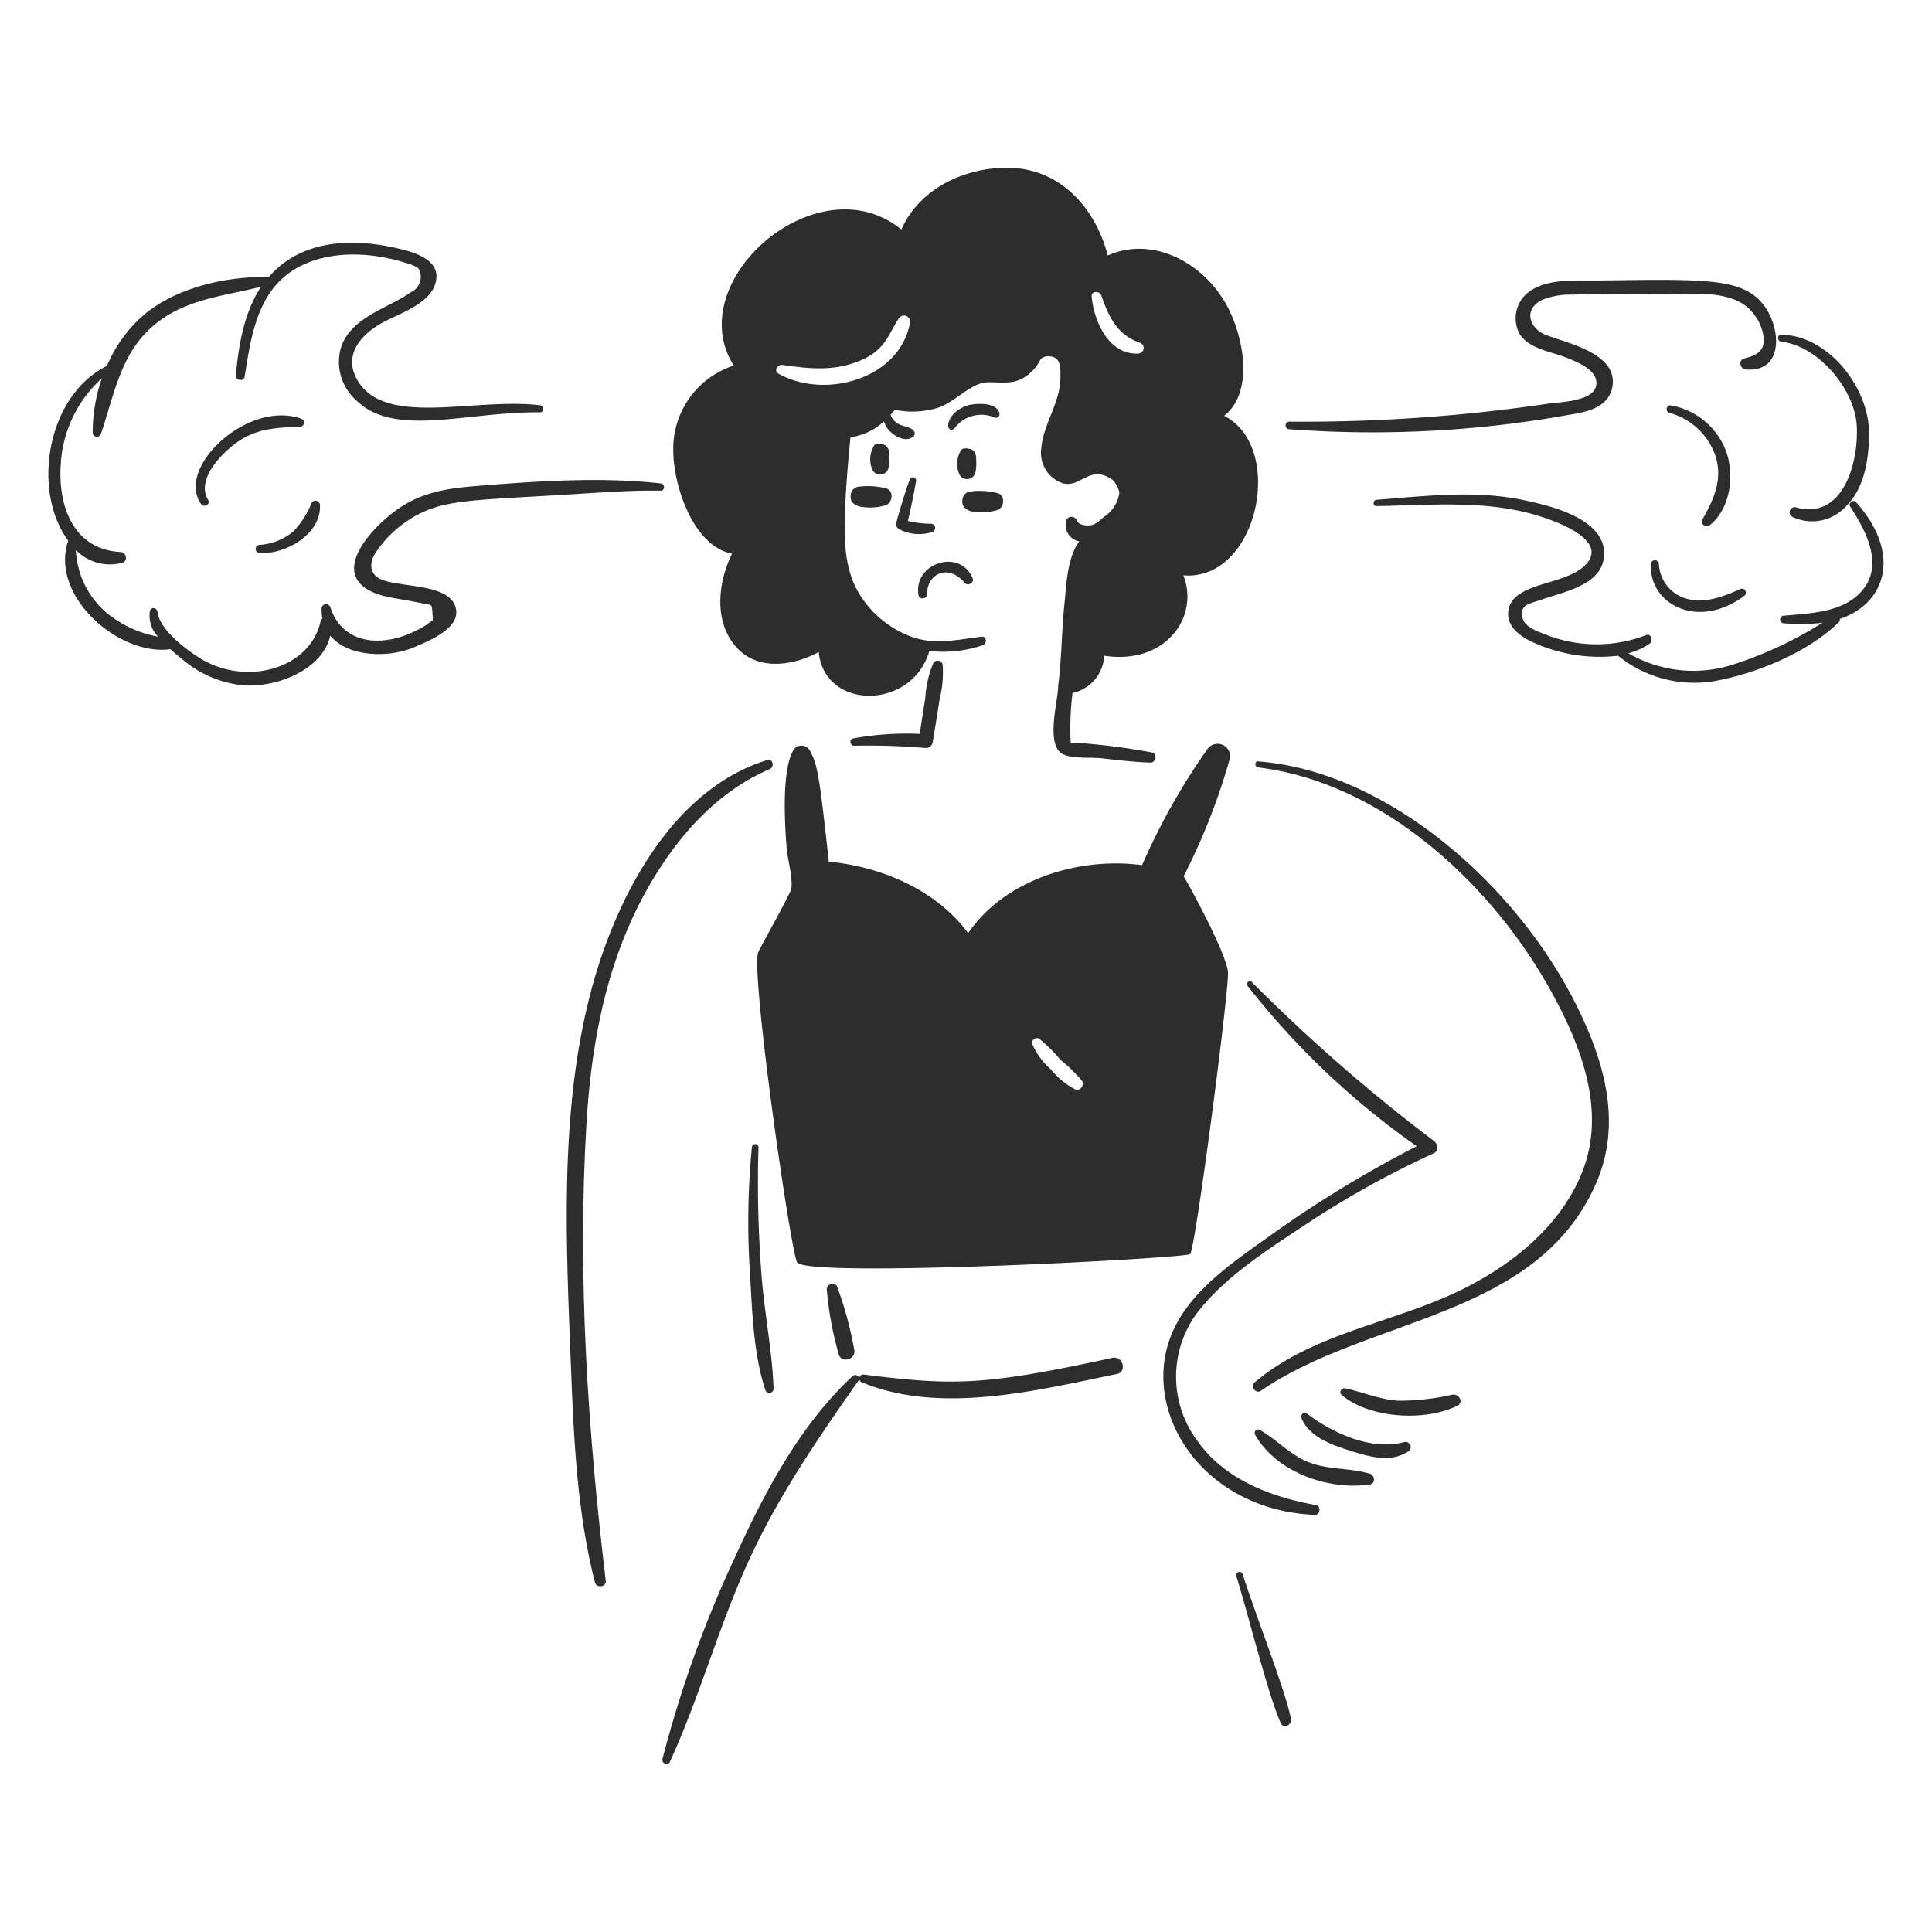
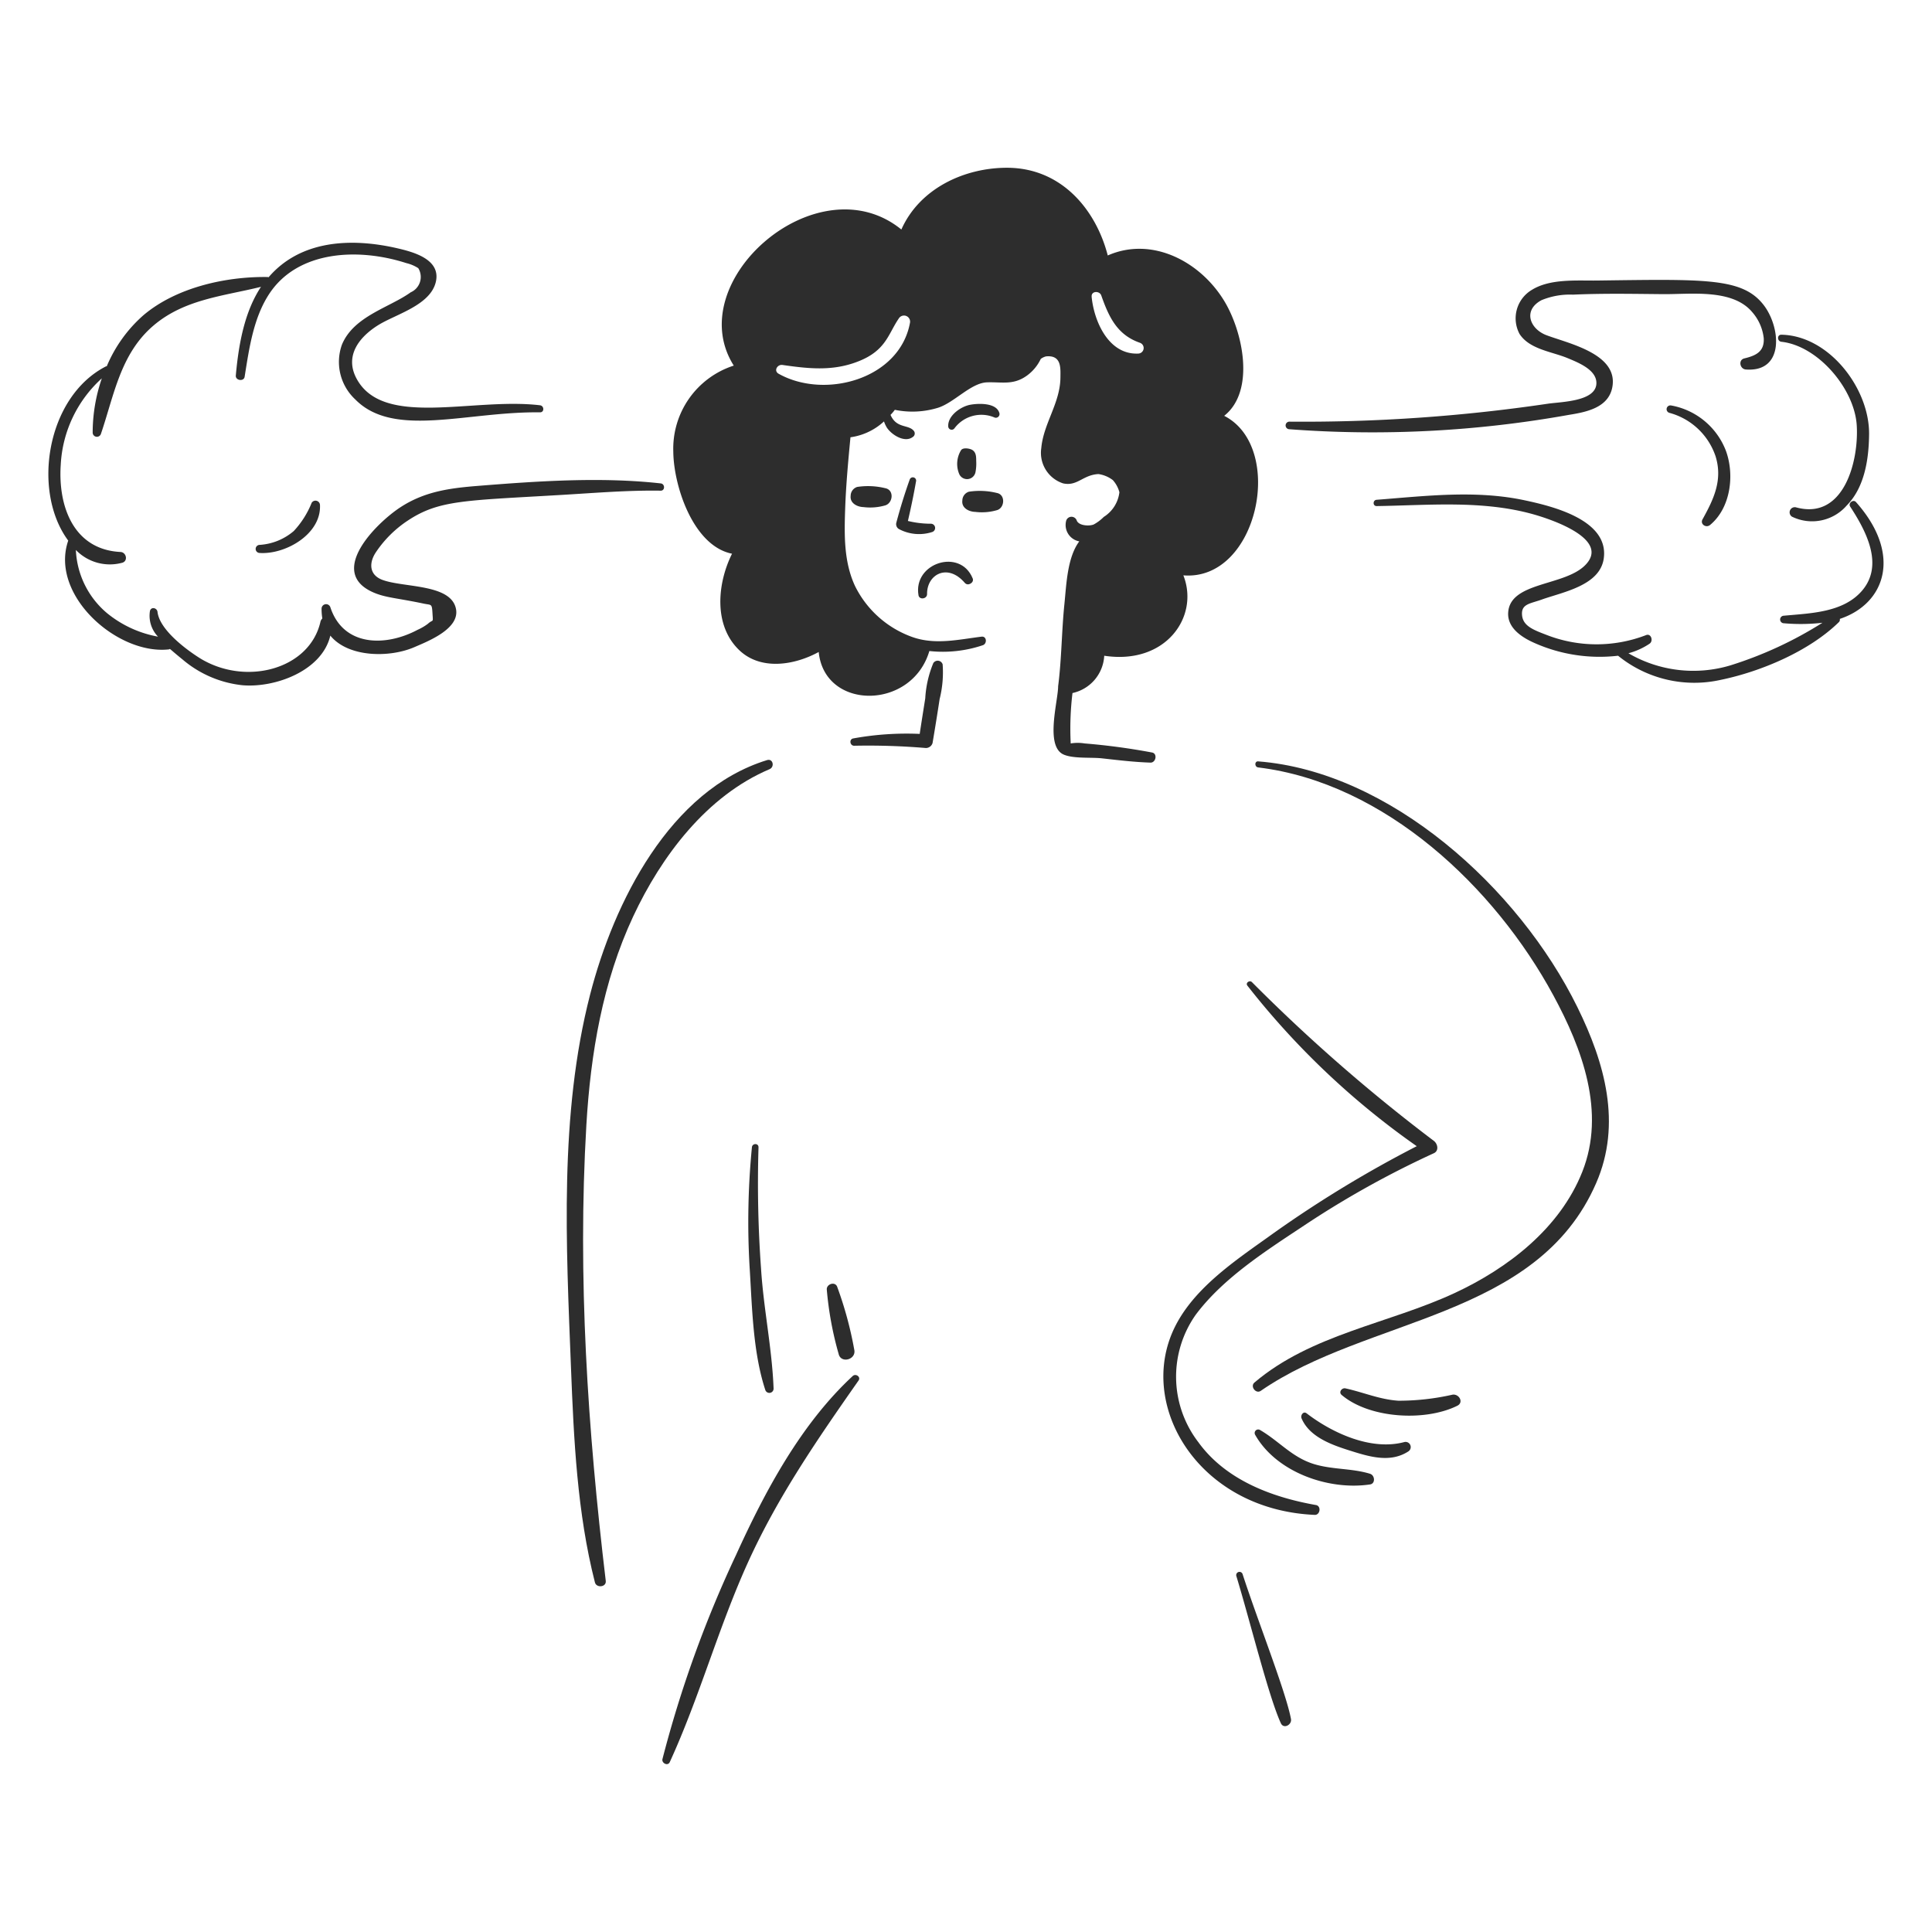
<svg xmlns="http://www.w3.org/2000/svg" viewBox="0 0 400 400" id="Being-In-Bad-Mood-1--Streamline-Brooklyn" height="400" width="400">
  <desc>
    Being In Bad Mood 1 Streamline Illustration: https://streamlinehq.com
  </desc>
  <path d="M324.832 85.892c3.548 -0.568 8.158 -1.458 8.974 -5.688 1.336 -6.934 -9.03 -9.07 -13.618 -10.8 -3.446 -1.298 -4.95 -5.154 -1.044 -7.252a15.354 15.354 0 0 1 6.522 -1.148c6.2 -0.282 12.47 -0.16 18.68 -0.104 5.686 0.05 14.308 -1.168 18.418 3.704a9.836 9.836 0 0 1 2.4 5.426c0.152 2.766 -1.618 3.6 -4.018 4.174 -1.304 0.312 -0.94 2.2 0.314 2.296 8.134 0.6 7.2 -8.924 3.6 -13.462 -4.4 -5.54 -12.04 -5.248 -34.384 -4.956 -4.226 0.054 -9.712 -0.43 -13.514 1.93a6.852 6.852 0 0 0 -2.556 9.13c2.074 3.2 6.682 3.644 9.964 5.01 2.246 0.934 5.922 2.4 5.948 5.112 0.038 3.914 -7.4 3.914 -10.122 4.332a345.614 345.614 0 0 1 -53.48 3.704 0.784 0.784 0 0 0 0 1.566 230.176 230.176 0 0 0 57.916 -2.974Z" fill="#2d2d2d" stroke-width="2" />
  <path d="M368.816 70.76c7.612 0.838 15.128 9.758 15.6 17.27 0.466 7.4 -2.652 19.746 -12.574 17.01a1.066 1.066 0 0 0 -0.834 1.93 9.494 9.494 0 0 0 11.322 -2.296c3.754 -3.812 4.6 -9.704 4.644 -14.818 0.074 -9.444 -8.292 -20.374 -18.158 -20.556 -0.94 -0.018 -0.888 1.362 0 1.46Z" fill="#2d2d2d" stroke-width="2" />
  <path d="M384.26 103.944c-0.564 -0.634 -1.674 0.212 -1.2 0.94 3.252 4.98 7.094 12.102 2.4 17.478 -3.916 4.486 -10.648 4.6 -16.122 5.114a0.782 0.782 0 0 0 0 1.564 39.678 39.678 0 0 0 7.982 -0.104 80.714 80.714 0 0 1 -19.044 8.818 26.68 26.68 0 0 1 -21.13 -2.504 14.43 14.43 0 0 0 4.382 -1.982c0.836 -0.572 0.312 -2.2 -0.73 -1.774a28.524 28.524 0 0 1 -20.766 -0.106c-2.654 -1.012 -4.704 -1.824 -4.906 -4.016 -0.216 -2.348 1.662 -2.37 4.07 -3.236 4.318 -1.552 12 -2.868 12.836 -8.452 1.2 -8.086 -10.8 -10.914 -16.384 -12.106 -10.118 -2.156 -20.388 -0.894 -30.626 -0.104 -0.834 0.064 -0.836 1.318 0 1.304 10.8 -0.156 21.918 -1.264 32.504 1.722 3.498 0.988 16.072 5.114 10.644 10.54 -4.324 4.326 -15.424 3.4 -15.912 9.706 -0.256 3.286 2.916 5.28 5.53 6.416a33.154 33.154 0 0 0 17.218 2.6 25.038 25.038 0 0 0 21.236 5c8.348 -1.718 18.326 -5.934 24.47 -11.948a0.712 0.712 0 0 0 0.2 -0.678c9.388 -3.108 13.02 -13.336 3.348 -24.192Z" fill="#2d2d2d" stroke-width="2" />
  <path d="M354.05 108.692c4.254 -3.514 5.114 -10.33 3.288 -15.34a14.98 14.98 0 0 0 -11.322 -9.4 0.786 0.786 0 0 0 -0.418 1.514 13.896 13.896 0 0 1 9.6 9.026c1.508 4.906 -0.4 8.872 -2.714 13.044 -0.542 0.988 0.736 1.842 1.566 1.156Z" fill="#2d2d2d" stroke-width="2" />
-   <path d="M341.788 116.78c-0.4 8.246 9.658 13.782 19.358 6.574a0.82 0.82 0 0 0 -0.834 -1.4c-3.158 1.4 -7.046 2.98 -10.54 2.14a7.838 7.838 0 0 1 -6.314 -7.304 0.836 0.836 0 0 0 -1.67 -0.01Z" fill="#2d2d2d" stroke-width="2" />
-   <path d="M249.96 155.128a136.2 136.2 0 0 0 -13.514 24c-12.94 -1.774 -28.436 2.922 -36 14.088 -6.576 -8.974 -17.95 -13.774 -28.846 -14.816 -1.896 -17.072 -2.228 -20.032 -3.964 -23.062a1.978 1.978 0 0 0 -3.4 0c-2.46 4.368 -1.742 15.468 -1.356 20.452 0.148 1.932 1.572 7.1 0.782 8.714 -2.07 4.234 -4.416 8.306 -6.626 12.522 -1.81 3.452 6.772 62.934 8.034 64.386 2.8 3.2 80.456 -0.888 81.344 -1.774 1.094 -1.096 8.2 -55.622 7.826 -58.49 -0.55 -4.126 -7.774 -17.426 -9.184 -19.722a131.674 131.674 0 0 0 9.6 -24.472 2.586 2.586 0 0 0 -4.696 -1.826Zm-34.854 59.898a30.814 30.814 0 0 1 4.434 4.384 32.312 32.312 0 0 1 4.488 4.382c0.574 0.836 -0.422 2.152 -1.356 1.774a15.878 15.878 0 0 1 -5.114 -4.174 15.094 15.094 0 0 1 -3.862 -5.27 1 1 0 0 1 1.41 -1.096Z" fill="#2d2d2d" stroke-width="2" />
  <path d="M131.102 189.722c5.836 -12.474 15.2 -24.946 28.228 -30.472 1.098 -0.464 0.724 -2.262 -0.522 -1.878 -20.184 6.228 -31.72 29.48 -36.628 48.524 -6.414 24.888 -4.956 51.81 -3.964 77.272 0.574 14.766 1.282 30.072 4.956 44.454 0.306 1.2 2.4 1 2.244 -0.312 -3.728 -31.252 -5.866 -62.868 -4.018 -94.334 0.874 -14.868 3.384 -29.744 9.704 -43.254Z" fill="#2d2d2d" stroke-width="2" />
  <path d="M155.678 237.514a159.708 159.708 0 0 0 -0.418 25.828c0.474 7.93 0.692 16.812 3.182 24.418a0.88 0.88 0 0 0 1.722 -0.262c-0.312 -8.292 -2.086 -16.59 -2.6 -24.886a244.62 244.62 0 0 1 -0.522 -25.046c0.03 -0.94 -1.28 -0.888 -1.364 -0.052Z" fill="#2d2d2d" stroke-width="2" />
  <path d="M326.6 208.556c-12.2 -24.832 -38.912 -48.816 -66.108 -50.922 -0.782 -0.062 -0.784 1.156 0 1.252 26.264 3.2 49.022 24.848 61.098 47.166 6 11.068 10.91 24.212 6 36.576 -4.64 11.688 -15.38 19.954 -26.452 25.096 -13.656 6.342 -29.644 8.512 -41.428 18.522 -0.932 0.8 0.316 2.4 1.304 1.722 22.2 -15.34 57.22 -14.93 69.446 -43 5.372 -12.31 1.786 -24.934 -3.86 -36.412Z" fill="#2d2d2d" stroke-width="2" />
  <path d="M272.448 311.6c-9.176 -1.616 -18.732 -5.218 -24.368 -13.044a22.254 22.254 0 0 1 -0.52 -26.348c5.8 -7.768 14.974 -13.514 22.904 -18.784a195.504 195.504 0 0 1 26.4 -14.662c1.102 -0.508 0.8 -1.942 0 -2.556A354.81 354.81 0 0 1 259.2 203.34c-0.462 -0.476 -1.4 0.146 -0.938 0.73a163.818 163.818 0 0 0 35.062 33.236 243.2 243.2 0 0 0 -29.636 18c-7.768 5.6 -17.45 11.782 -21.184 21.08 -6.4 15.962 6.4 36.228 29.688 37.254 1.142 0.05 1.408 -1.84 0.256 -2.04Z" fill="#2d2d2d" stroke-width="2" />
  <path d="M283.664 305.134c-3.75 -1.164 -7.876 -0.842 -11.686 -2.034 -4.536 -1.418 -7.152 -4.742 -11.114 -7.044a0.732 0.732 0 0 0 -1 1c4.388 7.766 15.218 11.568 23.8 10.278 1.146 -0.18 0.994 -1.892 0 -2.2Z" fill="#2d2d2d" stroke-width="2" />
  <path d="M290.76 298.56c-6.88 1.85 -14.928 -1.87 -20.244 -5.948 -0.678 -0.52 -1.308 0.42 -1.042 1.044 1.642 3.872 6.256 5.492 10.016 6.678 4.014 1.266 8.354 2.6 12.106 0.156a1.068 1.068 0 0 0 -0.836 -1.93Z" fill="#2d2d2d" stroke-width="2" />
  <path d="M300.726 288.752a50.326 50.326 0 0 1 -11.218 1.252c-3.912 -0.262 -7.2 -1.736 -10.956 -2.558 -0.73 -0.158 -1.46 0.782 -0.784 1.358 5.752 4.89 17.282 5.554 23.95 2.242 1.4 -0.694 0.366 -2.502 -0.992 -2.294Z" fill="#2d2d2d" stroke-width="2" />
  <path d="M171.174 266.942a70.014 70.014 0 0 0 2.452 13.356c0.458 2.09 3.72 1.2 3.234 -0.886a77.058 77.058 0 0 0 -3.548 -13.044c-0.47 -1.096 -2.158 -0.522 -2.138 0.574Z" fill="#2d2d2d" stroke-width="2" />
-   <path d="M230.288 281.134c-26.786 5.836 -32.968 5.744 -51.548 3.444a0.836 0.836 0 0 0 -0.418 1.564c16.288 6.83 36.422 1.706 52.906 -1.67 2.186 -0.446 1.25 -3.816 -0.94 -3.338Z" fill="#2d2d2d" stroke-width="2" />
  <path d="M176.548 284.89c-10.75 9.96 -18.152 23.848 -24.158 37.046a240.274 240.274 0 0 0 -15.236 42.264c-0.2 0.836 1.106 1.516 1.514 0.626 6.188 -13.504 10.08 -27.91 16.226 -41.428 6.168 -13.562 14.312 -25.368 22.854 -37.566 0.54 -0.774 -0.578 -1.52 -1.2 -0.942Z" fill="#2d2d2d" stroke-width="2" />
  <path d="M257.264 325.9a0.678 0.678 0 0 0 -1.304 0.366c2.856 9.372 6.716 25.072 9.234 30.522 0.578 1.252 2.31 0.312 2.088 -0.886 -1.034 -5.586 -6.948 -20.502 -10.018 -30.002Z" fill="#2d2d2d" stroke-width="2" />
  <path d="M191.94 122.988c-0.056 -4.044 4.246 -6.484 7.826 -2.296 0.624 0.732 1.978 -0.05 1.618 -0.938 -2.584 -6.354 -12.374 -3.2 -11.218 3.496 0.17 0.988 1.788 0.782 1.774 -0.262Z" fill="#2d2d2d" stroke-width="2" />
  <path d="M188.34 99.3c-1.038 2.906 -1.974 5.936 -2.766 8.922a1.178 1.178 0 0 0 0.522 1.304 8.856 8.856 0 0 0 6.888 0.628 0.88 0.88 0 0 0 -0.262 -1.722 19.936 19.936 0 0 1 -4.748 -0.574c0.626 -2.714 1.2 -5.426 1.67 -8.14a0.684 0.684 0 0 0 -1.304 -0.418Z" fill="#2d2d2d" stroke-width="2" />
  <path d="M202.114 95.44c0 -0.888 -0.012 -1.8 -0.834 -2.296 -0.458 -0.272 -1.858 -0.564 -2.296 0.052a5.42 5.42 0 0 0 -0.366 5 1.778 1.778 0 0 0 3.34 -0.416 9.324 9.324 0 0 0 0.156 -2.34Z" fill="#2d2d2d" stroke-width="2" />
-   <path d="M183.278 92.2c-0.45 -0.282 -1.858 -0.564 -2.296 0.052a5.424 5.424 0 0 0 -0.364 5.01 1.778 1.778 0 0 0 3.338 -0.418 11.836 11.836 0 0 0 0.158 -2.296 2.292 2.292 0 0 0 -0.836 -2.348Z" fill="#2d2d2d" stroke-width="2" />
  <path d="M191.678 154.868a1.446 1.446 0 0 0 1.4 -1.044c0.508 -3.02 1 -6.052 1.46 -9.078a22.782 22.782 0 0 0 0.626 -7.2 1.076 1.076 0 0 0 -1.93 -0.262 22.212 22.212 0 0 0 -1.67 7.306c-0.386 2.448 -0.782 4.904 -1.148 7.356a61.648 61.648 0 0 0 -13.774 0.94c-0.884 0.168 -0.678 1.516 0.2 1.512a143.28 143.28 0 0 1 14.836 0.47Z" fill="#2d2d2d" stroke-width="2" />
  <path d="M205.974 86.466a0.766 0.766 0 0 0 0.94 -0.94c-0.612 -2.18 -4.332 -2.04 -6.052 -1.722 -1.932 0.358 -4.672 2.246 -4.54 4.488a0.712 0.712 0 0 0 1.304 0.364 6.948 6.948 0 0 1 8.348 -2.19Z" fill="#2d2d2d" stroke-width="2" />
  <path d="M238.532 155.8a134.638 134.638 0 0 0 -13.982 -1.88 8.858 8.858 0 0 0 -2.87 0 61.246 61.246 0 0 1 0.366 -10.434 8.348 8.348 0 0 0 6.574 -7.722c12.776 1.946 19.74 -8.132 16.382 -16.644 15.444 1.252 21.236 -26.506 8.452 -33.028 6.47 -5.114 3.91 -17.372 0 -23.8 -5.014 -8.24 -15.026 -13.4 -24.104 -9.4 -2.452 -9.496 -9.6 -18.158 -20.87 -18.158 -8.766 0 -18.054 4.228 -21.862 12.784 -17.334 -14.076 -45.756 10.692 -34.698 28.176a18.064 18.064 0 0 0 -12.52 17.814c0.05 7 4.07 19.514 12.158 21.132 -3.078 6.2 -3.86 14.868 1.512 19.984 4.438 4.224 11.374 3.13 16.436 0.364 1.188 12.122 19.276 12.108 22.906 -0.2a25.902 25.902 0 0 0 11.06 -1.2c0.94 -0.31 0.838 -1.912 -0.26 -1.774 -4.8 0.6 -9.552 1.734 -14.244 0.104a21.138 21.138 0 0 1 -11.948 -10.6c-2.336 -5.014 -2.224 -10.642 -2.036 -16.018 0.174 -4.956 0.626 -9.86 1.096 -14.766a12.818 12.818 0 0 0 6.94 -3.286 6.4 6.4 0 0 0 0.574 1.252c0.93 1.466 3.672 3.262 5.374 1.982a0.858 0.858 0 0 0 0.156 -1.356c-1.14 -1.256 -3.54 -0.414 -4.748 -3.234a8.556 8.556 0 0 0 0.888 -1.044 18.05 18.05 0 0 0 8.922 -0.418c3.384 -1.064 6.834 -5.162 10.174 -5.27 3.13 -0.1 5.42 0.618 8.2 -1.356a9.056 9.056 0 0 0 2.92 -3.496 3 3 0 0 1 1.096 -0.522c3.236 -0.312 2.984 2.452 2.974 4.332 -0.026 5.322 -3.51 9.546 -3.964 14.66a6.648 6.648 0 0 0 4.538 7.306c2.948 0.636 4.08 -1.778 7.306 -1.932a6.4 6.4 0 0 1 2.974 1.252 6.114 6.114 0 0 1 1.356 2.506 7 7 0 0 1 -3.236 5.112 8.892 8.892 0 0 1 -2.086 1.566c-0.932 0.38 -3.04 0.266 -3.496 -0.782a1.15 1.15 0 0 0 -2.2 0 3.446 3.446 0 0 0 2.714 4.278c-2.504 3.338 -2.67 8.972 -3.078 12.94 -0.586 5.686 -0.574 11.426 -1.304 17.06 0 3.056 -2.766 12.432 1.146 14.14 2.036 0.888 5.688 0.532 7.932 0.784 3.39 0.378 6.73 0.782 10.122 0.886 1.094 -0.094 1.356 -1.882 0.258 -2.094ZM188.4 66.848c-2.164 11.672 -17.63 15.89 -27.184 10.538 -1.102 -0.616 -0.262 -1.976 0.782 -1.826 4.952 0.71 9.656 1.262 14.506 -0.312 6.93 -2.252 7.226 -5.898 9.6 -9.34a1.262 1.262 0 0 1 2.296 0.94Zm37.618 -5.428c-0.114 -1.2 1.632 -1.256 1.984 -0.26 1.574 4.466 3.28 8.156 7.982 9.8a1.15 1.15 0 0 1 -0.314 2.244c-6.166 0.288 -9.178 -6.718 -9.66 -11.784Z" fill="#2d2d2d" stroke-width="2" />
  <path d="M136.8 100.084c-12.4 -1.382 -25.514 -0.474 -37.932 0.52 -5.844 0.468 -11.05 1.168 -16.07 4.488 -4.84 3.2 -15.014 13.224 -5.688 17.478 2.638 1.2 4.974 1.21 10.6 2.4 1.612 0.34 1.706 -0.052 1.826 1.93 0.138 2.244 0.2 1.2 -0.938 2.244a10.924 10.924 0 0 1 -2.14 1.252c-6.566 3.512 -15.348 3.532 -18.052 -4.644a0.934 0.934 0 0 0 -1.828 0.26 12.428 12.428 0 0 0 0.158 2.036 1.52 1.52 0 0 0 -0.366 0.574c-2.2 10.058 -15.722 13.554 -25.2 7.512 -2.772 -1.766 -8.148 -5.8 -8.558 -9.444 -0.094 -0.836 -1.314 -1.15 -1.564 -0.2a6.222 6.222 0 0 0 1.668 5.322 23.2 23.2 0 0 1 -10.538 -4.852 18.102 18.102 0 0 1 -6.47 -13.096 9.77 9.77 0 0 0 9.548 2.66c1.304 -0.31 0.938 -2.18 -0.314 -2.244 -9.708 -0.488 -12.946 -9.444 -12.366 -18.052a25.9 25.9 0 0 1 8.506 -17.896 34.748 34.748 0 0 0 -1.896 11.268 0.878 0.878 0 0 0 1.72 0.2c2.72 -8 4.016 -16.542 10.854 -22.382 6.416 -5.482 14.504 -6.106 22.278 -8.036 -3.39 5.114 -4.628 11.8 -5.216 18.366 -0.094 1.044 1.658 1.302 1.826 0.26 0.934 -5.852 1.82 -12.264 5.164 -17.27 5.902 -8.832 18.29 -9.5 28.332 -6.26a7.914 7.914 0 0 1 2.452 1.042 3.468 3.468 0 0 1 -1.564 5c-4.386 3.168 -11.81 4.922 -14.244 10.852a10.6 10.6 0 0 0 2.764 11.322C81.504 90.8 96.6 85.178 111.8 85.37c0.938 0.012 0.886 -1.356 0 -1.462 -13.914 -1.658 -32.452 4.786 -37.984 -5.53 -2.516 -4.69 0.53 -8.6 4.486 -11.062 3.662 -2.282 10.87 -4.118 11.948 -9.026 1 -4.588 -4.6 -6.106 -7.982 -6.886 -9.724 -2.242 -20.112 -1.642 -26.662 6a0.664 0.664 0 0 0 -0.314 -0.052c-8.714 -0.106 -18.904 2.224 -25.618 7.93a29 29 0 0 0 -7.566 10.54 0.712 0.712 0 0 0 -0.312 0.104c-12.2 6.372 -15.224 25.832 -7.67 36 -3.86 11.216 10.018 23.582 20.662 22.54 0.8 0 -0.492 -0.768 3.026 2.086a22.8 22.8 0 0 0 12.418 5.322c6.728 0.564 16.436 -2.974 18.158 -10.278 3.704 4.538 12.248 4.616 17.374 2.4 2.81 -1.216 9.358 -3.76 8.66 -7.826 -0.914 -5.328 -10.8 -4.464 -15.234 -6.106 -2.71 -1 -2.882 -3.45 -1.358 -5.738A23.554 23.554 0 0 1 84.4 107.8c6.458 -4.286 11.726 -4.148 31.67 -5.322 6.888 -0.4 13.878 -1 20.766 -0.888 0.892 -0.046 0.842 -1.408 -0.036 -1.506Z" fill="#2d2d2d" stroke-width="2" />
-   <path d="M50.282 90.8c3.8 -2.2 7.566 -2.262 11.844 -2.452a0.85 0.85 0 0 0 0.2 -1.67c-11.036 -3.9 -26 10.12 -20.714 17.636 0.626 0.888 2.032 0.106 1.462 -0.836 -2.772 -4.586 3.866 -10.756 7.208 -12.678Z" fill="#2d2d2d" stroke-width="2" />
  <path d="M53.726 114.484c5.33 0.368 12.8 -3.864 12.522 -9.914a0.93 0.93 0 0 0 -1.722 -0.47 18.698 18.698 0 0 1 -3.704 5.844 12 12 0 0 1 -7.096 2.87 0.836 0.836 0 0 0 0 1.67Z" fill="#2d2d2d" stroke-width="2" />
  <path d="M183.278 101.074a14.926 14.926 0 0 0 -5.8 -0.26 1.926 1.926 0 0 0 -1.356 1.826c-0.2 1.566 1.4 2.322 2.662 2.348a11.2 11.2 0 0 0 4.538 -0.366c1.574 -0.522 1.836 -3.188 -0.044 -3.548Z" fill="#2d2d2d" stroke-width="2" />
  <path d="M206.4 102.066a14.848 14.848 0 0 0 -5.8 -0.262 1.928 1.928 0 0 0 -1.356 1.828c-0.2 1.564 1.4 2.322 2.662 2.348a11.2 11.2 0 0 0 4.538 -0.366c1.566 -0.47 1.776 -3.192 -0.044 -3.548Z" fill="#2d2d2d" stroke-width="2" />
</svg>